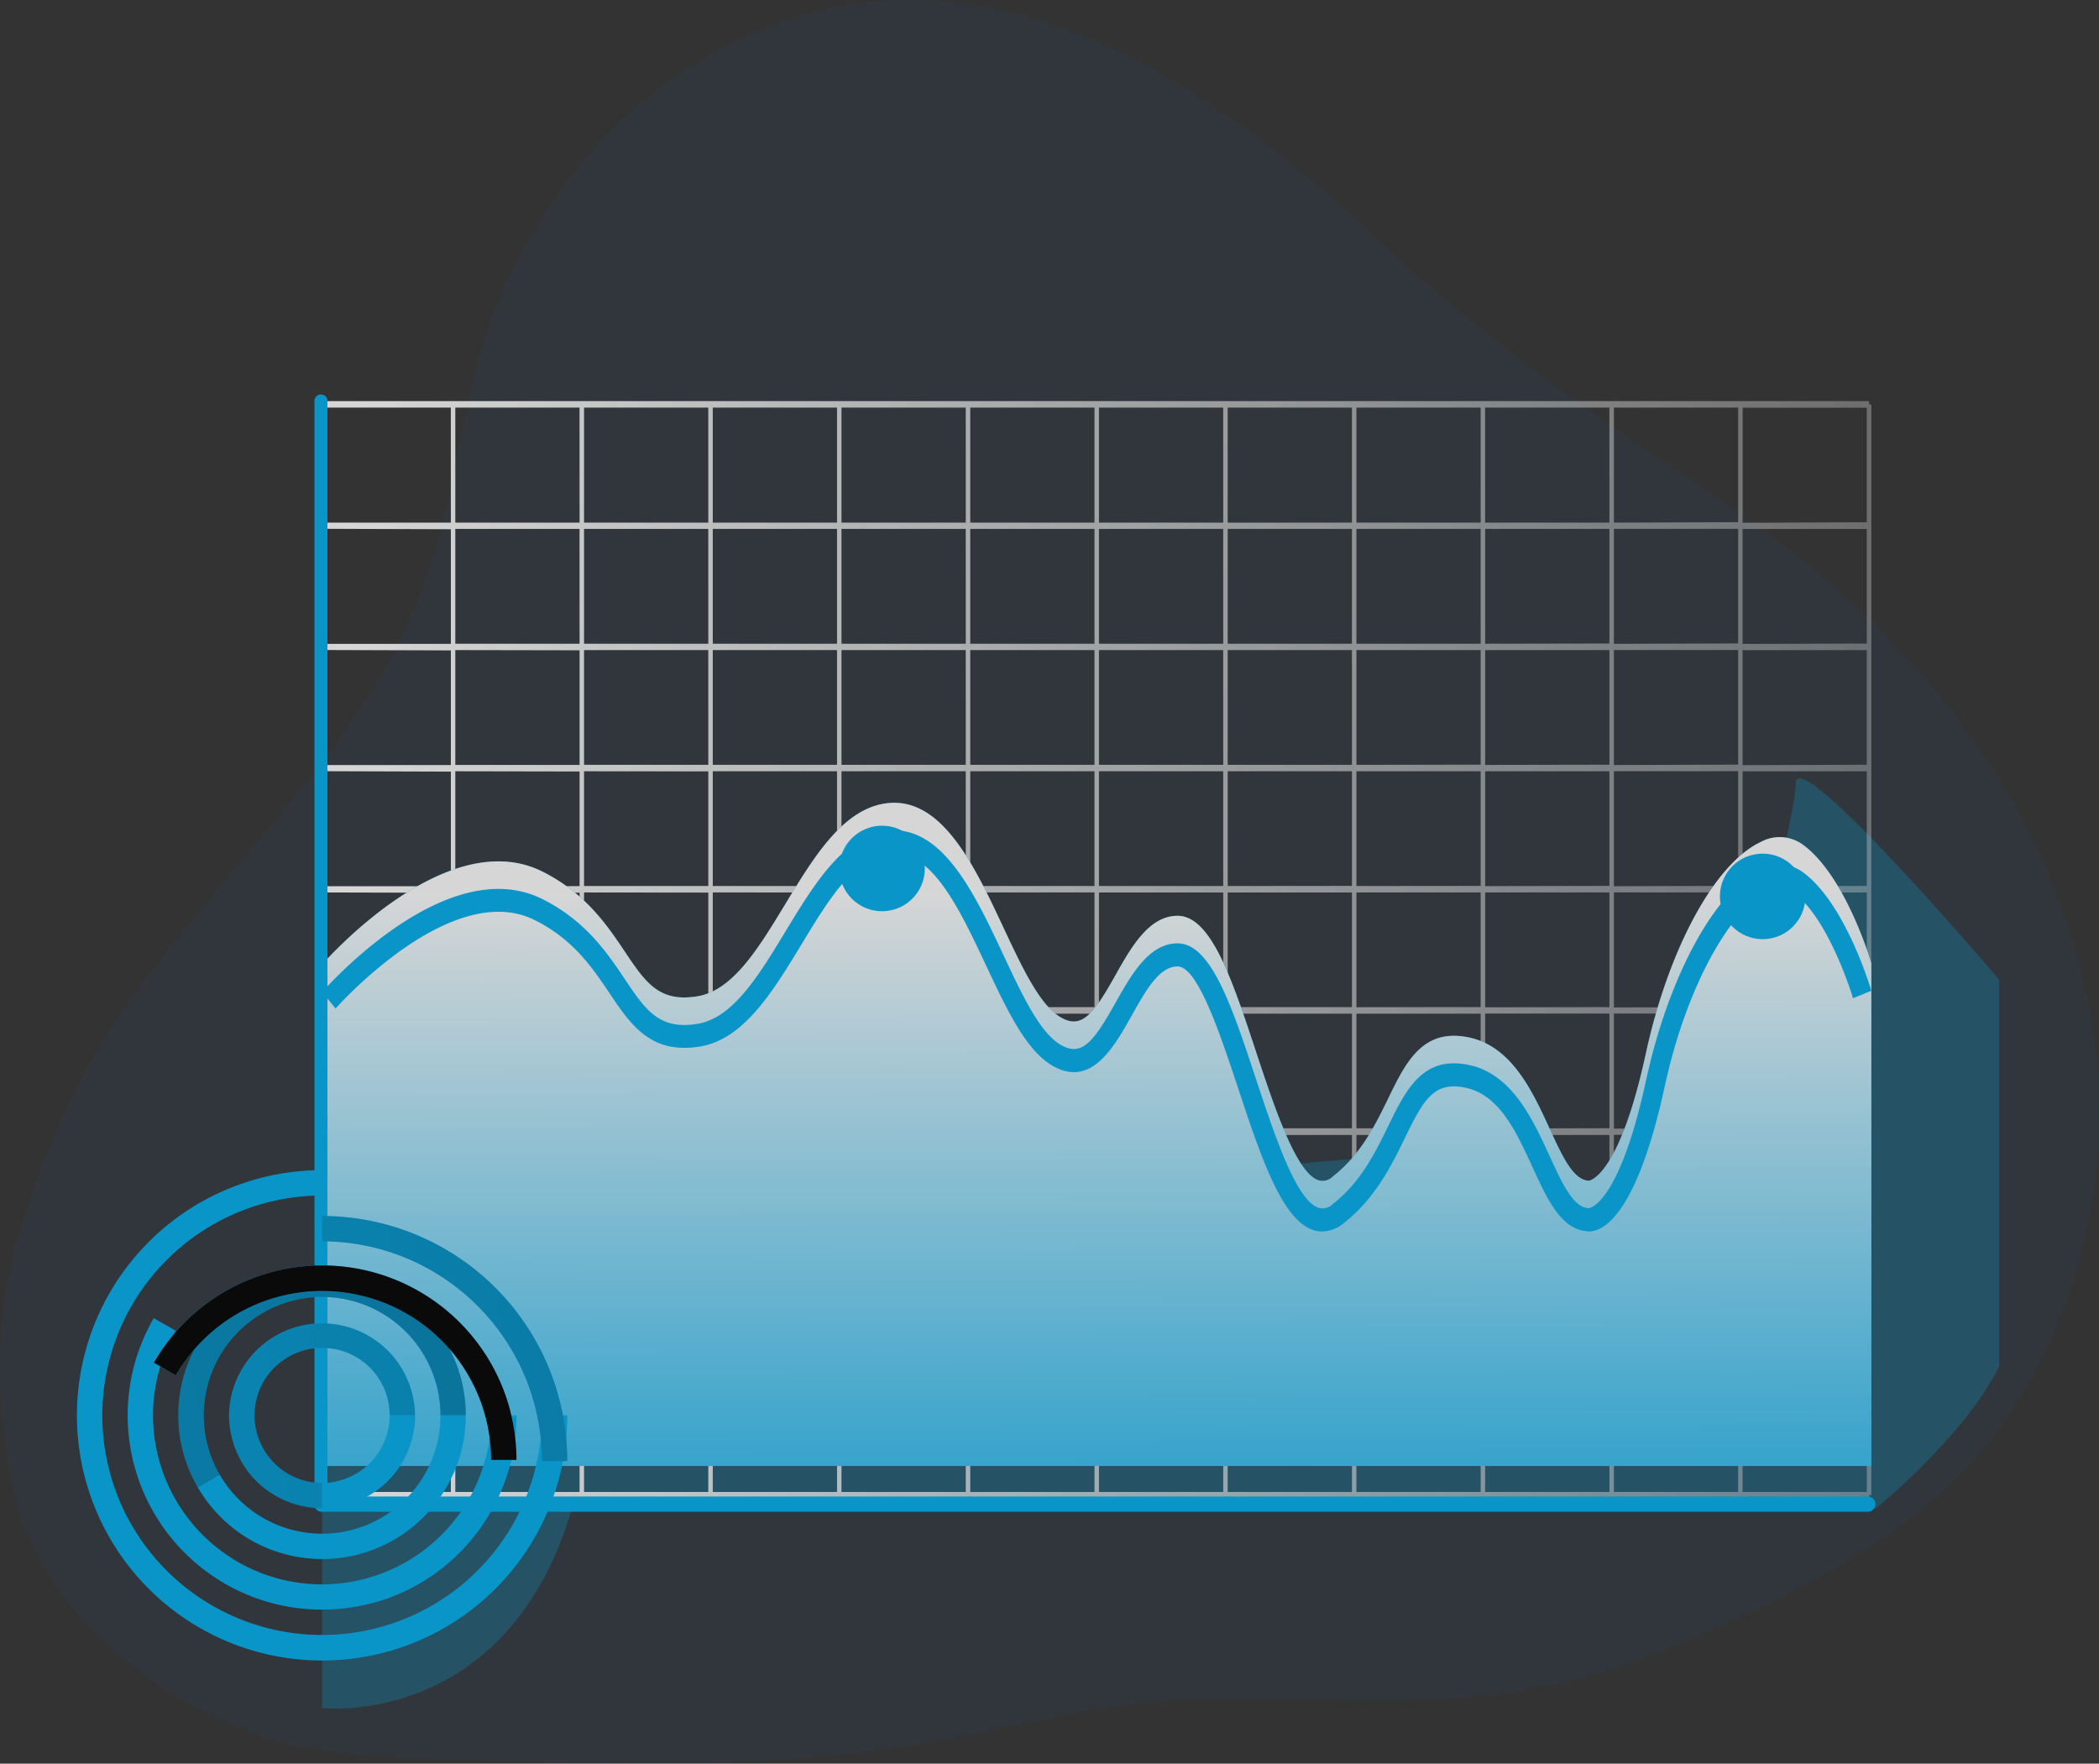
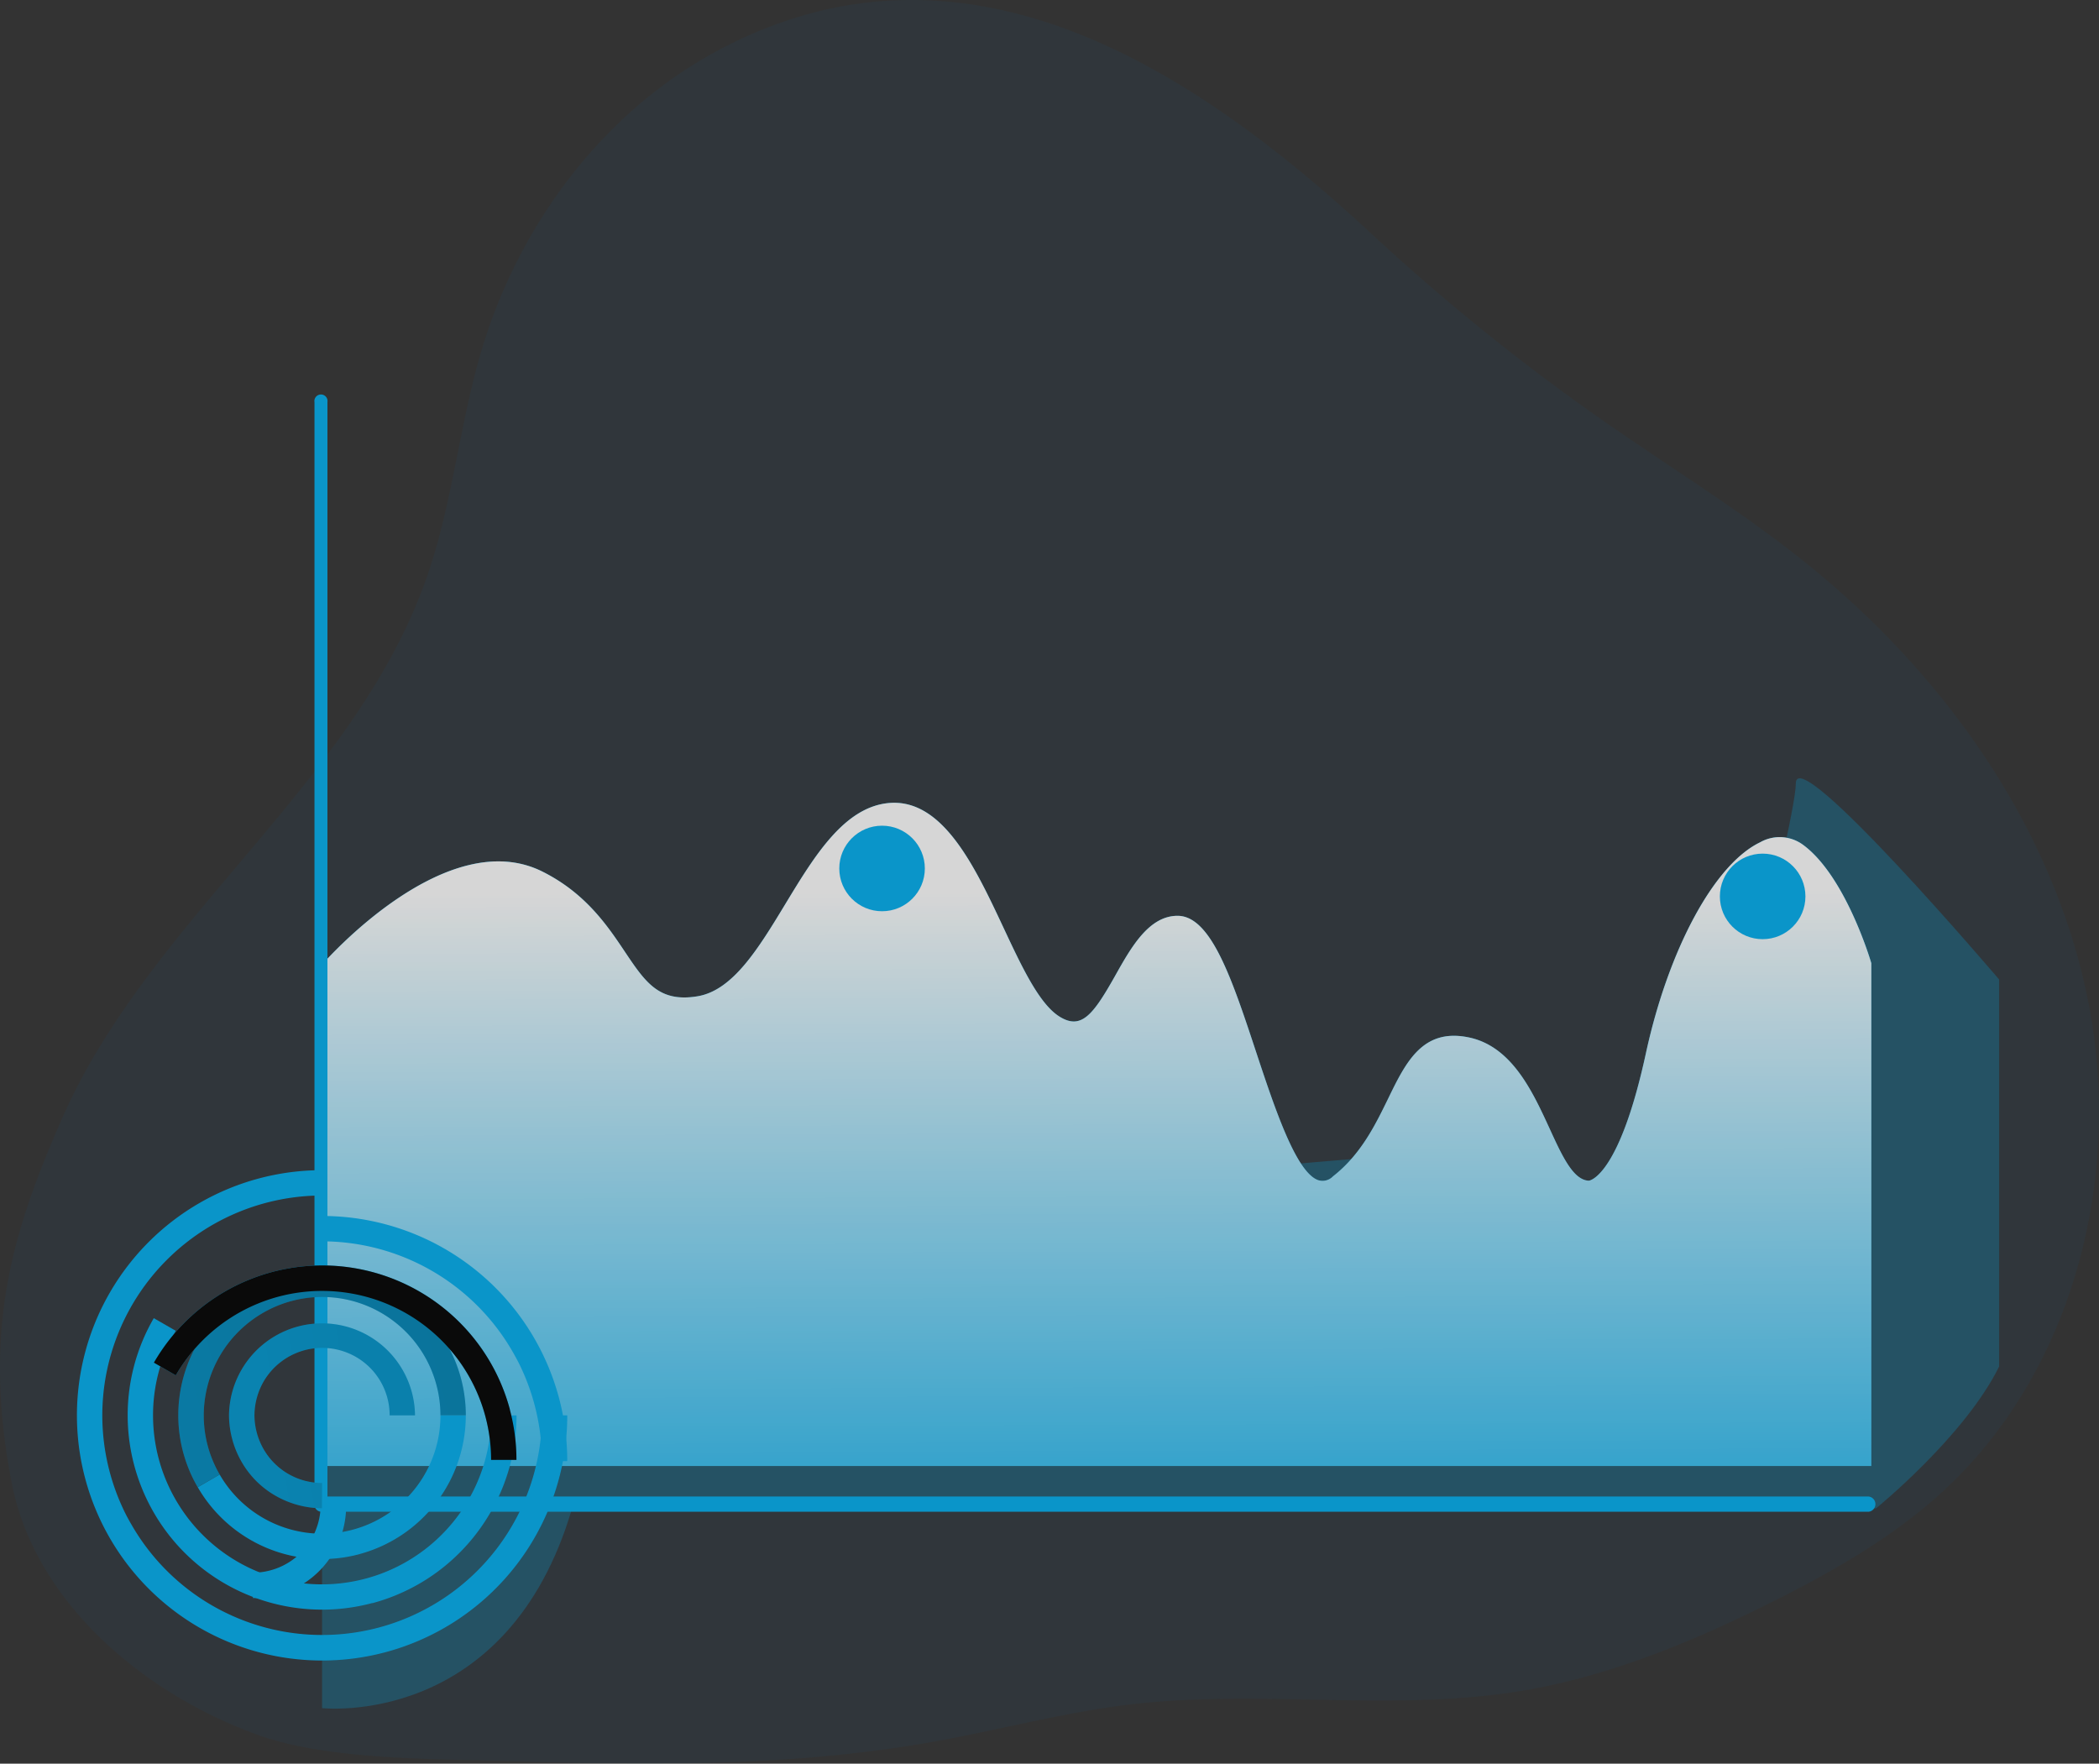
<svg xmlns="http://www.w3.org/2000/svg" xmlns:xlink="http://www.w3.org/1999/xlink" width="191.614" height="161" viewBox="0 0 191.614 161">
  <rect x="0" y="0" width="191.614" height="161" fill="#333333" stroke="none" />
  <defs>
    <style>.a{opacity:0.8;mix-blend-mode:luminosity;isolation:isolate;}.b{fill:#006db8;opacity:0.08;}.c,.e{fill:#00aeef;}.c{opacity:0.29;}.d{fill:url(#a);}.f{fill:url(#b);}.g{fill:url(#c);}.h{fill:url(#d);}.i{fill:url(#e);}.j{fill:url(#f);}</style>
    <linearGradient id="a" y1="0.5" x2="1" y2="0.5" gradientUnits="objectBoundingBox">
      <stop offset="0.01" stop-color="#fff" />
      <stop offset="1" stop-color="#fff" stop-opacity="0" />
    </linearGradient>
    <linearGradient id="b" x1="0.496" y1="0.126" x2="0.505" y2="1.248" xlink:href="#a" />
    <linearGradient id="c" x1="8.285" y1="19.6" x2="-0.299" y2="21.28" gradientUnits="objectBoundingBox">
      <stop offset="0.01" />
      <stop offset="0.08" stop-opacity="0.69" />
      <stop offset="0.21" stop-opacity="0.322" />
      <stop offset="1" stop-opacity="0" />
    </linearGradient>
    <linearGradient id="d" x1="9.047" y1="17.081" x2="-1.02" y2="18.558" xlink:href="#c" />
    <linearGradient id="e" x1="12.534" y1="22.457" x2="-0.736" y2="24.405" xlink:href="#c" />
    <linearGradient id="f" x1="5.574" y1="22.157" x2="1.72" y2="23.228" xlink:href="#c" />
  </defs>
  <g class="a" transform="translate(0.001 -0.001)">
    <path class="b" d="M96.659,45.082C86.166,50.714,78.524,61.014,75.122,72.426c-2.014,6.755-2.642,13.881-4.938,20.537-6.532,18.962-25.359,31.3-33.39,49.664-4.471,10.23-7.282,19.087-4.572,33.17,2.109,10.965,12.183,19.4,22.714,23.109,6.448,2.273,16.489,2.109,23.321,2.329,12.8.407,25.7.454,38.306-1.82,6-1.083,11.915-2.689,17.975-3.39,11.72-1.356,23.687.7,35.33-1.185,8.11-1.316,15.8-4.511,23.147-8.194,5.514-2.766,10.937-5.858,15.481-10.028,12.031-11.034,16.487-28.927,13.255-44.929s-13.389-30.057-26.176-40.2c-5.621-4.461-11.746-8.241-17.639-12.336a197.15,197.15,0,0,1-21.581-17.361C140.131,46.739,119.208,32.979,96.659,45.082Z" transform="translate(-31.16 -40.45)" />
    <path class="c" d="M203.451,574.912H322.488s8.088-6.561,11.236-12.95V526.635s-18.561-21.8-18.561-17.9-9.509,39.934-9.509,39.934l-29.925-5.738-95.1,8.066V593.15S197.543,595.055,203.451,574.912Z" transform="translate(-151.227 -437.217)" />
-     <path class="d" d="M322.056,291.091h-.2v-.3h-141.2v.3h-.025v99.572h.025v.3h141.2v-.3h.2ZM239.8,335.644h11.341V346.11H239.8Zm-.41,10.466H228.046V335.644h11.341Zm12.16-10.464h11.341V346.11H251.548Zm11.752,0h11.341V346.11H263.3Zm0-.59V324.581h11.341v10.464Zm-.411,0H251.548V324.581h11.341Zm-11.751,0H239.8V324.581h11.341Zm-11.751,0H228.046V324.581h11.341Zm-11.752,0H216.294V324.581h11.341Zm0,.59V346.11H216.294V335.644Zm0,11.064v10.464H216.294V346.7Zm.411,0h11.341v10.464H228.046Zm11.751,0h11.341v10.464H239.8Zm11.751,0h11.341v10.464H251.548Zm11.752,0h11.341v10.464H263.3Zm11.751,0h11.341v10.464H275.051Zm0-.59V335.644h11.341V346.11Zm0-11.064V324.581h11.341v10.464Zm0-11.064V313.517h11.341v10.464Zm-.41,0H263.3V313.517h11.341Zm-11.752,0H251.548V313.517h11.341Zm-11.751,0H239.8V313.517h11.341Zm-11.751,0H228.046V313.517h11.341Zm-11.752,0H216.294V313.517h11.341Zm-11.751,0H204.543V313.517h11.341Zm0,.6v10.464H204.543V324.581Zm0,11.064V346.11H204.543V335.644Zm0,11.064v10.464H204.543V346.7Zm0,11.064v10.464H204.543V357.772Zm.41,0h11.341v10.464H216.294Zm11.752,0h11.341v10.464H228.046Zm11.751,0h11.341v10.464H239.8Zm11.751,0h11.341v10.464H251.548Zm11.752,0h11.341v10.464H263.3Zm11.751,0h11.341v10.464H275.051Zm11.751,0h11.343v10.464H286.8Zm0-.59V346.7h11.343v10.464Zm0-11.064V335.644h11.343V346.11Zm0-11.064V324.581h11.343v10.464Zm0-11.064V313.517h11.343v10.464Zm0-11.064V302.454h11.343v10.464Zm-.41,0H275.051V302.454h11.341Zm-11.751,0H263.3V302.454h11.341Zm-11.752,0H251.548V302.454h11.341Zm-11.751,0H239.8V302.454h11.341Zm-11.751,0H228.046V302.454h11.341Zm-11.752,0H216.294V302.454h11.341Zm-11.751,0H204.543V302.454h11.341Zm-11.752,0H192.79V302.454h11.341Zm0,.6V324H192.79V313.517Zm0,11.064v10.464H192.79V324.581Zm0,11.064V346.11H192.79V335.644Zm0,11.064v10.464H192.79V346.7Zm0,11.064v10.464H192.79V357.772Zm0,11.064V379.32H192.79V368.835Zm.411,0h11.341V379.32H204.543Zm11.751,0h11.341V379.32H216.294Zm11.752,0h11.341V379.32H228.046Zm11.751,0h11.341V379.32H239.8Zm11.751,0h11.341V379.32H251.548Zm11.752,0h11.341V379.32H263.3Zm11.751,0h11.341V379.32H275.051Zm11.751,0h11.343V379.32H286.8Zm11.752,0H309.9V379.32H298.554Zm0-.59v-10.5H309.9v10.464Zm0-11.064V346.7H309.9v10.464Zm0-11.064v-10.5H309.9V346.11Zm0-11.064v-10.5H309.9v10.464Zm0-11.064v-10.5H309.9v10.464Zm0-11.064v-10.5H309.9v10.464Zm0-11.064v-10.5H309.9v10.458Zm-.41,0H286.8v-10.5h11.343Zm-11.752,0H275.051v-10.5h11.341Zm-11.751,0H263.3v-10.5h11.341Zm-11.752,0H251.548v-10.5h11.341Zm-11.751,0H239.8v-10.5h11.341Zm-11.751,0H228.046v-10.5h11.341Zm-11.752,0H216.294v-10.5h11.341Zm-11.751,0H204.543v-10.5h11.341Zm-11.752,0H192.79v-10.5h11.341Zm-11.751,0H181.04v-10.5h11.341Zm0,.6v10.464H181.04v-10.5Zm0,11.064v10.464H181.04v-10.5Zm0,11.064v10.464H181.04v-10.5Zm0,11.064V346.11H181.04V335.644Zm0,11.064V357.2H181.04V346.7Zm0,11.064v10.464H181.04v-10.5Zm0,11.064V379.33H181.04v-10.5Zm0,11.064v10.442H181.04V379.9Zm.41,0h11.341v10.442H192.79Zm11.752,0h11.341v10.442H204.543Zm11.751,0h11.341v10.442H216.294Zm11.752,0h11.341v10.442H228.046Zm11.751,0h11.341v10.442H239.8Zm11.751,0h11.341v10.442H251.548Zm11.752,0h11.341v10.442H263.3Zm11.751,0h11.341v10.442H275.051Zm11.751,0h11.343v10.442H286.8Zm11.752,0H309.9v10.442H298.554Zm11.751,0h11.336v10.442H310.3Zm0-.59v-10.5h11.336V379.3Zm0-11.064v-10.5h11.336v10.464Zm0-11.064V346.7h11.336v10.464Zm0-11.064v-10.5h11.336V346.11Zm0-11.064v-10.5h11.336v10.464Zm0-11.064v-10.5h11.336v10.464Zm0-11.064v-10.5h11.336v10.464Zm0-11.064v-10.5h11.336v10.458Z" transform="translate(-151.227 -254.172)" />
    <path class="e" d="M322.056,505.441v45.9H180.63V505.565c.46-.519,11.385-12.832,20.1-8.494,3.941,1.967,5.929,4.918,7.524,7.3,1.888,2.817,3.132,4.676,6.655,4.088,3.237-.543,5.568-4.387,8.034-8.459,2.648-4.367,5.386-8.878,9.52-9.189,4.849-.348,7.761,5.829,10.328,11.3,1.722,3.679,3.344,7.155,5.25,8.262,1.941,1.145,3.02-.291,5.016-3.838,1.426-2.54,3.05-5.42,5.663-5.42,3.055,0,4.966,5.754,7.171,12.423,1.7,5.128,3.628,10.946,5.646,11.7a1.312,1.312,0,0,0,1.374-.34c2.56-2,3.876-4.721,5.038-7.1,1.627-3.344,3.162-6.492,7.432-5.567,3.887.848,5.775,4.977,7.3,8.294,1.15,2.512,2.147,4.678,3.551,4.768h.052c.207-.033,2.814-.692,5.183-11.583,2.07-9.557,6.27-17.311,10.44-19.306a3.6,3.6,0,0,1,3.876.2C319.661,497.411,321.962,505.114,322.056,505.441Z" transform="translate(-151.227 -417.511)" />
    <path class="f" d="M322.056,505.441v45.9H180.63V505.565c.46-.519,11.385-12.832,20.1-8.494,3.941,1.967,5.929,4.918,7.524,7.3,1.888,2.817,3.132,4.676,6.655,4.088,3.237-.543,5.568-4.387,8.034-8.459,2.648-4.367,5.386-8.878,9.52-9.189,4.849-.348,7.761,5.829,10.328,11.3,1.722,3.679,3.344,7.155,5.25,8.262,1.941,1.145,3.02-.291,5.016-3.838,1.426-2.54,3.05-5.42,5.663-5.42,3.055,0,4.966,5.754,7.171,12.423,1.7,5.128,3.628,10.946,5.646,11.7a1.312,1.312,0,0,0,1.374-.34c2.56-2,3.876-4.721,5.038-7.1,1.627-3.344,3.162-6.492,7.432-5.567,3.887.848,5.775,4.977,7.3,8.294,1.15,2.512,2.147,4.678,3.551,4.768h.052c.207-.033,2.814-.692,5.183-11.583,2.07-9.557,6.27-17.311,10.44-19.306a3.6,3.6,0,0,1,3.876.2C319.661,497.411,321.962,505.114,322.056,505.441Z" transform="translate(-151.227 -417.511)" />
-     <path class="e" d="M322.08,505.441l-1.672.681c-.018-.077-2.184-7.33-5.534-9.738a2.119,2.119,0,0,0-2.282-.035c-3.055,1.458-7.261,8.066-9.39,17.9-2.814,12.944-6.265,13.277-7.091,13.139-2.366-.181-3.633-2.951-4.967-5.858-1.48-3.226-3.01-6.565-6.063-7.231-2.9-.632-3.859,1.035-5.569,4.552-1.2,2.465-2.689,5.526-5.591,7.8a3.207,3.207,0,0,1-1.965.763,2.707,2.707,0,0,1-.926-.167c-2.826-1.055-4.737-6.822-6.76-12.929-1.64-4.942-3.678-11.1-5.526-11.1-1.664,0-2.891,2.18-4.18,4.483-1.672,2.965-3.733,6.643-7.28,4.554-2.394-1.409-4.152-5.156-6.019-9.126-2.424-5.172-4.949-10.515-8.659-10.229-3.3.25-5.685,4.165-8.193,8.313-2.578,4.247-5.243,8.642-9.226,9.307-4.524.757-6.354-1.967-8.3-4.865-1.547-2.3-3.3-4.918-6.825-6.669-7.629-3.807-18.076,7.955-18.176,8.073l-1.227-1.5c.46-.519,11.385-12.832,20.1-8.494,3.941,1.967,5.929,4.918,7.524,7.3,1.888,2.817,3.132,4.676,6.654,4.088,3.237-.543,5.568-4.387,8.034-8.459,2.648-4.367,5.385-8.878,9.52-9.189,4.849-.348,7.761,5.829,10.328,11.3,1.722,3.679,3.344,7.155,5.25,8.262,1.941,1.145,3.02-.291,5.016-3.838,1.426-2.54,3.05-5.42,5.663-5.42,3.055,0,4.966,5.754,7.171,12.423,1.7,5.128,3.628,10.946,5.646,11.7a1.312,1.312,0,0,0,1.374-.34c2.56-2,3.876-4.721,5.038-7.1,1.627-3.344,3.162-6.492,7.432-5.567,3.887.848,5.775,4.977,7.3,8.294,1.15,2.512,2.147,4.678,3.551,4.768h.052c.207-.033,2.814-.692,5.183-11.583,2.07-9.557,6.27-17.311,10.44-19.306a3.6,3.6,0,0,1,3.876.2C319.686,497.411,321.986,505.114,322.08,505.441Z" transform="translate(-151.251 -414.992)" />
    <path class="e" d="M318.978,390.632H177.691a.649.649,0,0,1-.591-.694V289.344a.6.6,0,1,1,1.182,0v99.9h140.7a.7.7,0,0,1,0,1.389Z" transform="translate(-148.392 -252.628)" />
    <circle class="e" cx="3.905" cy="3.905" r="3.905" transform="translate(76.616 75.377)" />
    <circle class="e" cx="3.905" cy="3.905" r="3.905" transform="translate(157.003 77.927)" />
    <path class="e" d="M137.652,816.571a13.125,13.125,0,0,0,9.724-12.671h-2.315a10.8,10.8,0,0,1-20.156,5.4l-2,1.159a13.122,13.122,0,0,0,14.752,6.114Z" transform="translate(-104.854 -674.694)" />
    <path class="e" d="M95.034,734.131a22.377,22.377,0,0,0,16.588-21.62h-2.315a20.066,20.066,0,0,1-37.434,10.033c-.254-.437-.5-.879-.716-1.336a20.1,20.1,0,0,1-1.981-8.7h0a20.087,20.087,0,0,1,20.069-20.066h0V690.13h0A22.375,22.375,0,0,0,66.86,712.511h0a22.375,22.375,0,0,0,22.381,22.381h0a22.423,22.423,0,0,0,5.793-.761Z" transform="translate(-59.838 -583.305)" />
    <path class="e" d="M112.747,784.824a17.751,17.751,0,0,0,10.767-8.272,17.646,17.646,0,0,0,2.386-8.866h-2.315a15.45,15.45,0,0,1-19.43,14.9,15.457,15.457,0,0,1-9.366-7.194,15.38,15.38,0,0,1-2.073-7.713h0a15.382,15.382,0,0,1,2.075-7.718l-2.006-1.154a17.669,17.669,0,0,0-2.384,8.87h0a17.746,17.746,0,0,0,22.342,17.134Z" transform="translate(-78.747 -638.474)" />
-     <path class="e" d="M182.815,812.09a8.5,8.5,0,0,0,5.158-3.95,8.6,8.6,0,0,0,1.145-4.239h-2.325a6.264,6.264,0,0,1-.832,3.083,6.166,6.166,0,0,1-3.746,2.874,6.184,6.184,0,0,1-1.6.216v2.315A8.406,8.406,0,0,0,182.815,812.09Z" transform="translate(-151.219 -674.694)" />
+     <path class="e" d="M182.815,812.09h-2.325a6.264,6.264,0,0,1-.832,3.083,6.166,6.166,0,0,1-3.746,2.874,6.184,6.184,0,0,1-1.6.216v2.315A8.406,8.406,0,0,0,182.815,812.09Z" transform="translate(-151.219 -674.694)" />
    <path class="e" d="M117.675,755.753a10.719,10.719,0,0,1-1.452-5.4h0a10.831,10.831,0,0,1,3.167-7.637A10.945,10.945,0,0,1,121.627,741a10.775,10.775,0,0,1,10.8,0,11,11,0,0,1,2.237,1.717,10.831,10.831,0,0,1,3.167,7.637h2.315a13.123,13.123,0,0,0-26.247,0h0a13.024,13.024,0,0,0,1.771,6.557Z" transform="translate(-97.624 -621.149)" />
    <path class="e" d="M203.011,712.511A22.375,22.375,0,0,0,180.63,690.13v2.315A20.087,20.087,0,0,1,198,702.482c.252.437.494.879.714,1.336a20.13,20.13,0,0,1,1.983,8.693Z" transform="translate(-151.227 -579.125)" />
    <path class="e" d="M145.952,775.476a6.15,6.15,0,0,1-5.341-3.09,6.3,6.3,0,0,1-.834-3.083h0a6.3,6.3,0,0,1,.834-3.085,6.185,6.185,0,0,1,9.7-1.281,6.156,6.156,0,0,1,1.808,4.365h2.315a8.49,8.49,0,0,0-16.979,0h0a8.626,8.626,0,0,0,1.147,4.239,8.317,8.317,0,0,0,3.1,3.1,8.638,8.638,0,0,0,4.239,1.145Z" transform="translate(-116.55 -640.097)" />
    <path class="e" d="M135.086,726.831a17.739,17.739,0,0,0-32.5-4.277l2,1.157a15.427,15.427,0,0,1,28.782,7.719h2.315a17.706,17.706,0,0,0-.606-4.6Z" transform="translate(-88.539 -598.159)" />
    <path class="g" d="M117.675,755.753a10.719,10.719,0,0,1-1.452-5.4h0a10.831,10.831,0,0,1,3.167-7.637A10.945,10.945,0,0,1,121.627,741a10.775,10.775,0,0,1,10.8,0,11,11,0,0,1,2.237,1.717,10.831,10.831,0,0,1,3.167,7.637h2.315a13.123,13.123,0,0,0-26.247,0h0a13.024,13.024,0,0,0,1.771,6.557Z" transform="translate(-97.624 -621.149)" />
-     <path class="h" d="M203.011,712.511A22.375,22.375,0,0,0,180.63,690.13v2.315A20.087,20.087,0,0,1,198,702.482c.252.437.494.879.714,1.336a20.13,20.13,0,0,1,1.983,8.693Z" transform="translate(-151.227 -579.125)" />
    <path class="i" d="M145.952,775.476a6.15,6.15,0,0,1-5.341-3.09,6.3,6.3,0,0,1-.834-3.083h0a6.3,6.3,0,0,1,.834-3.085,6.185,6.185,0,0,1,9.7-1.281,6.156,6.156,0,0,1,1.808,4.365h2.315a8.49,8.49,0,0,0-16.979,0h0a8.626,8.626,0,0,0,1.147,4.239,8.317,8.317,0,0,0,3.1,3.1,8.638,8.638,0,0,0,4.239,1.145Z" transform="translate(-116.55 -640.097)" />
    <path class="j" d="M135.086,726.831a17.739,17.739,0,0,0-32.5-4.277l2,1.157a15.427,15.427,0,0,1,28.782,7.719h2.315a17.706,17.706,0,0,0-.606-4.6Z" transform="translate(-88.539 -598.159)" />
  </g>
</svg>